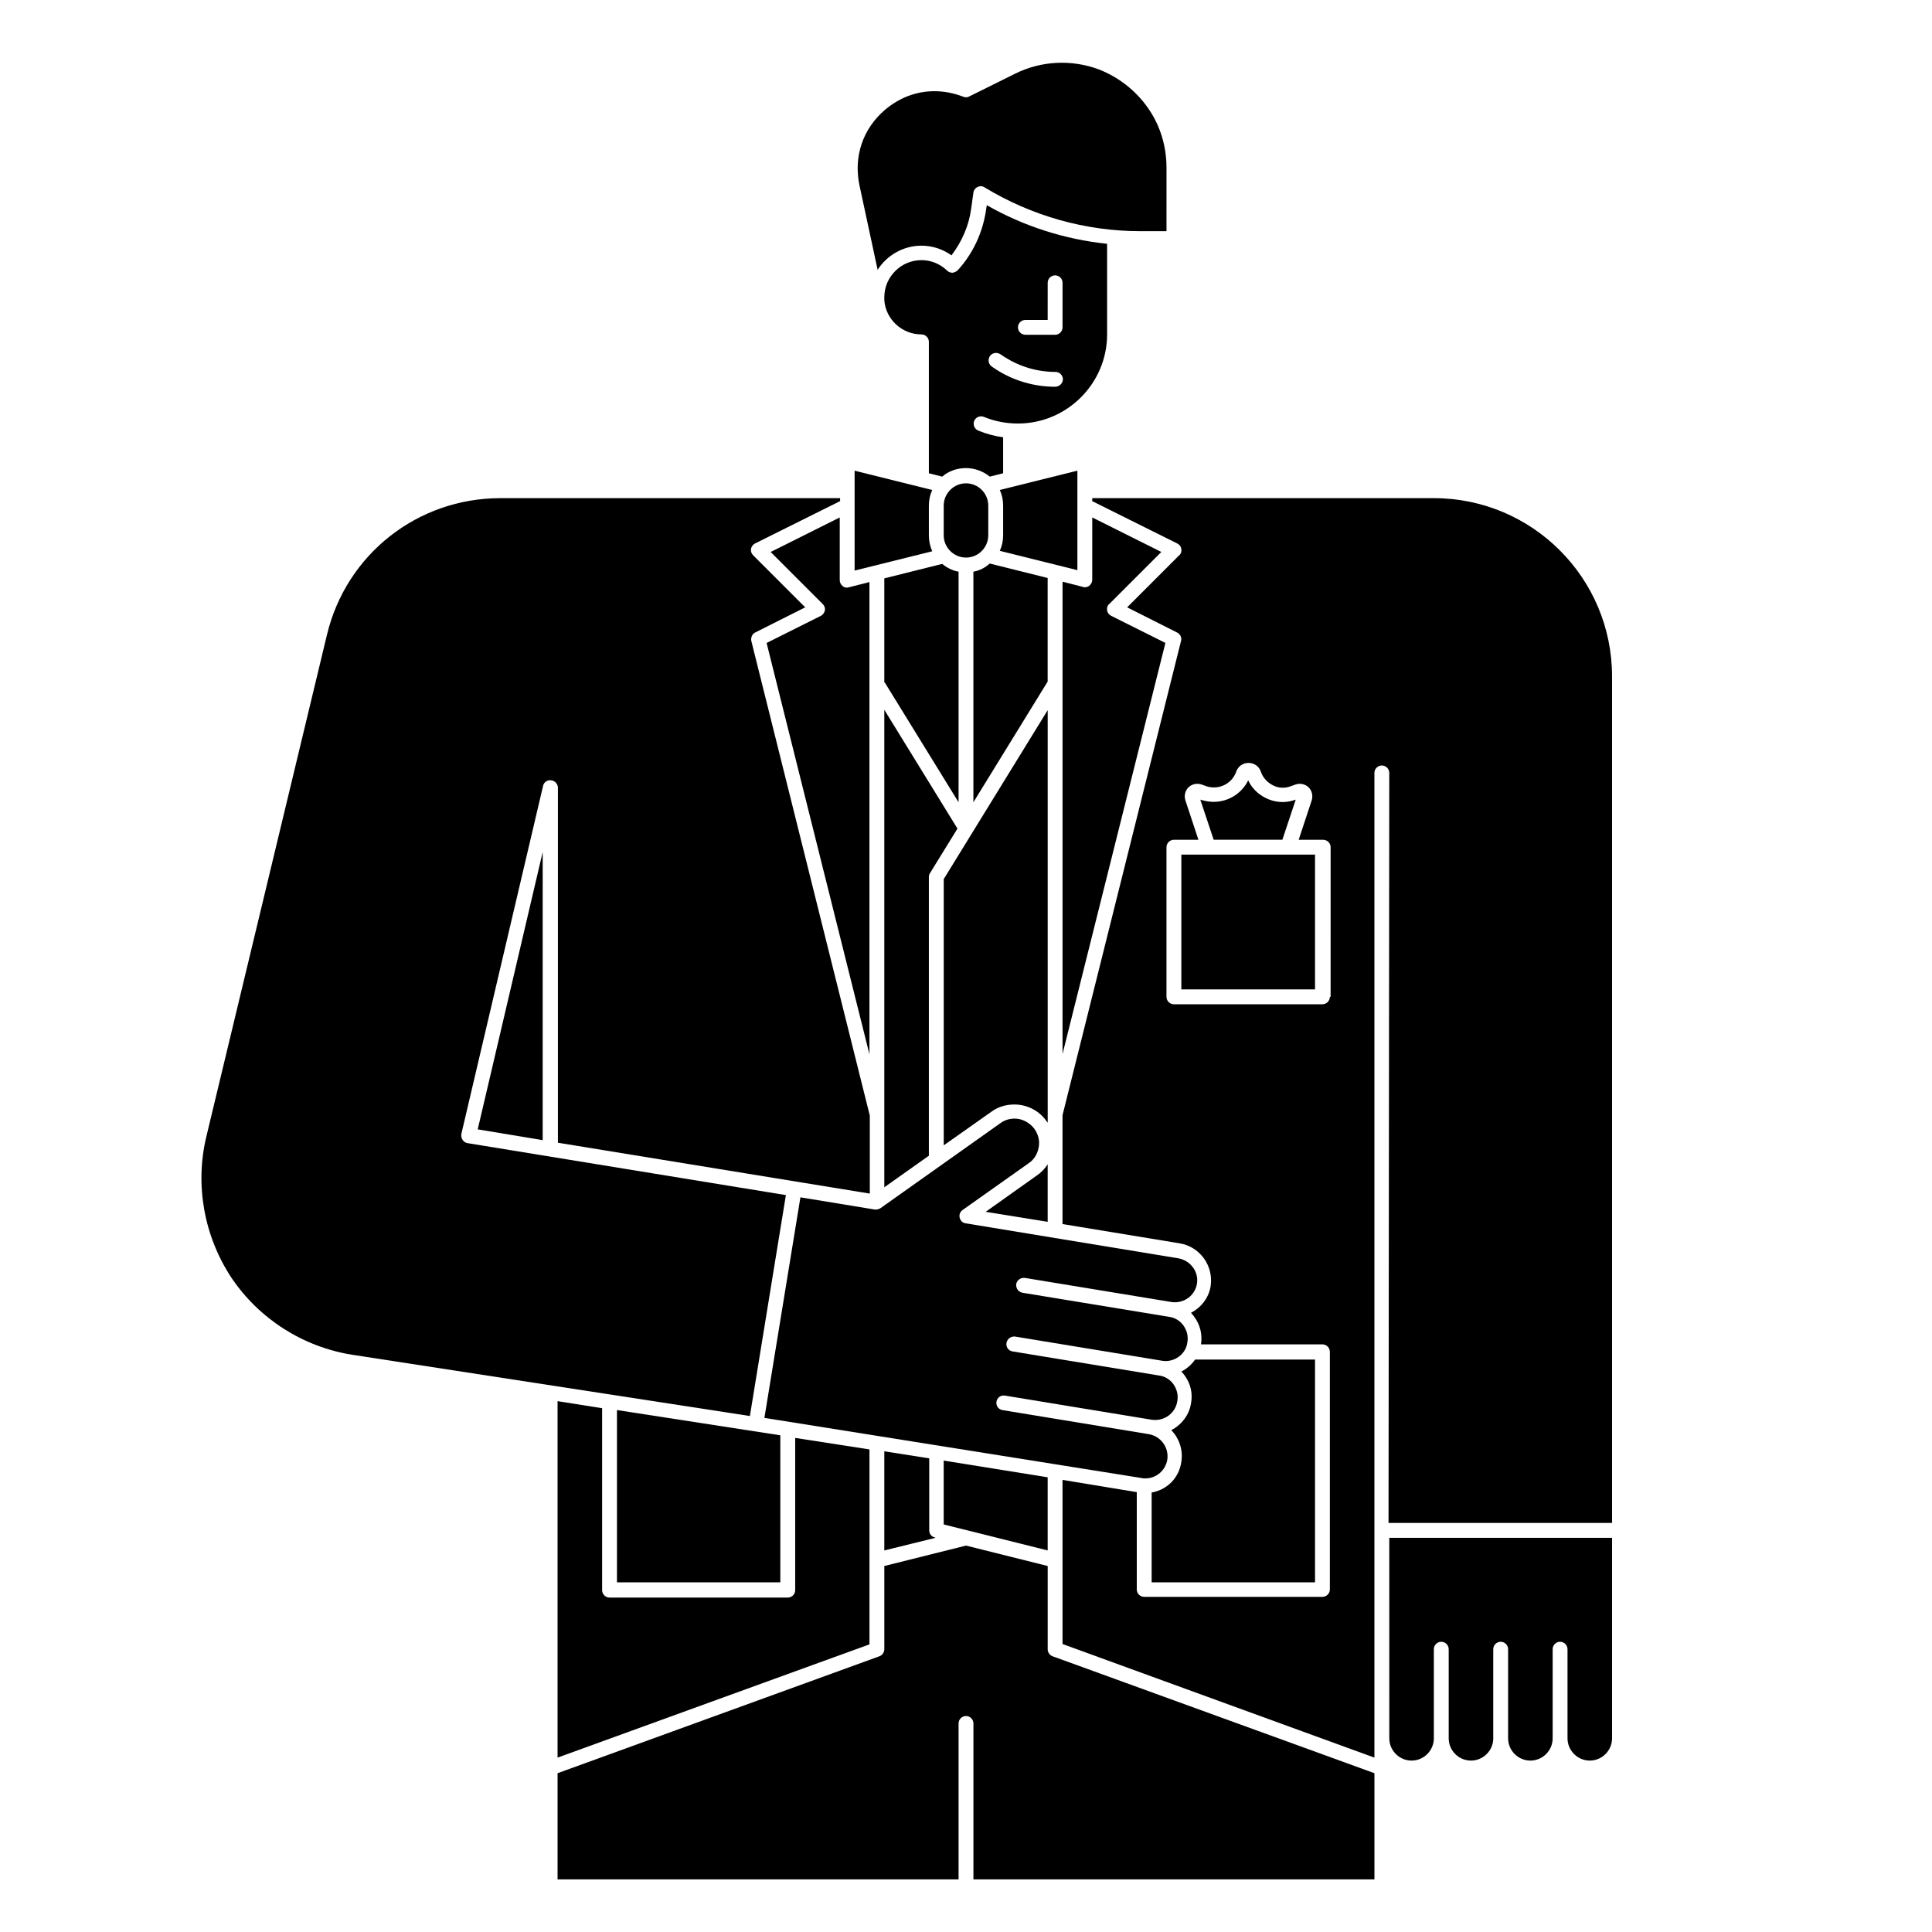
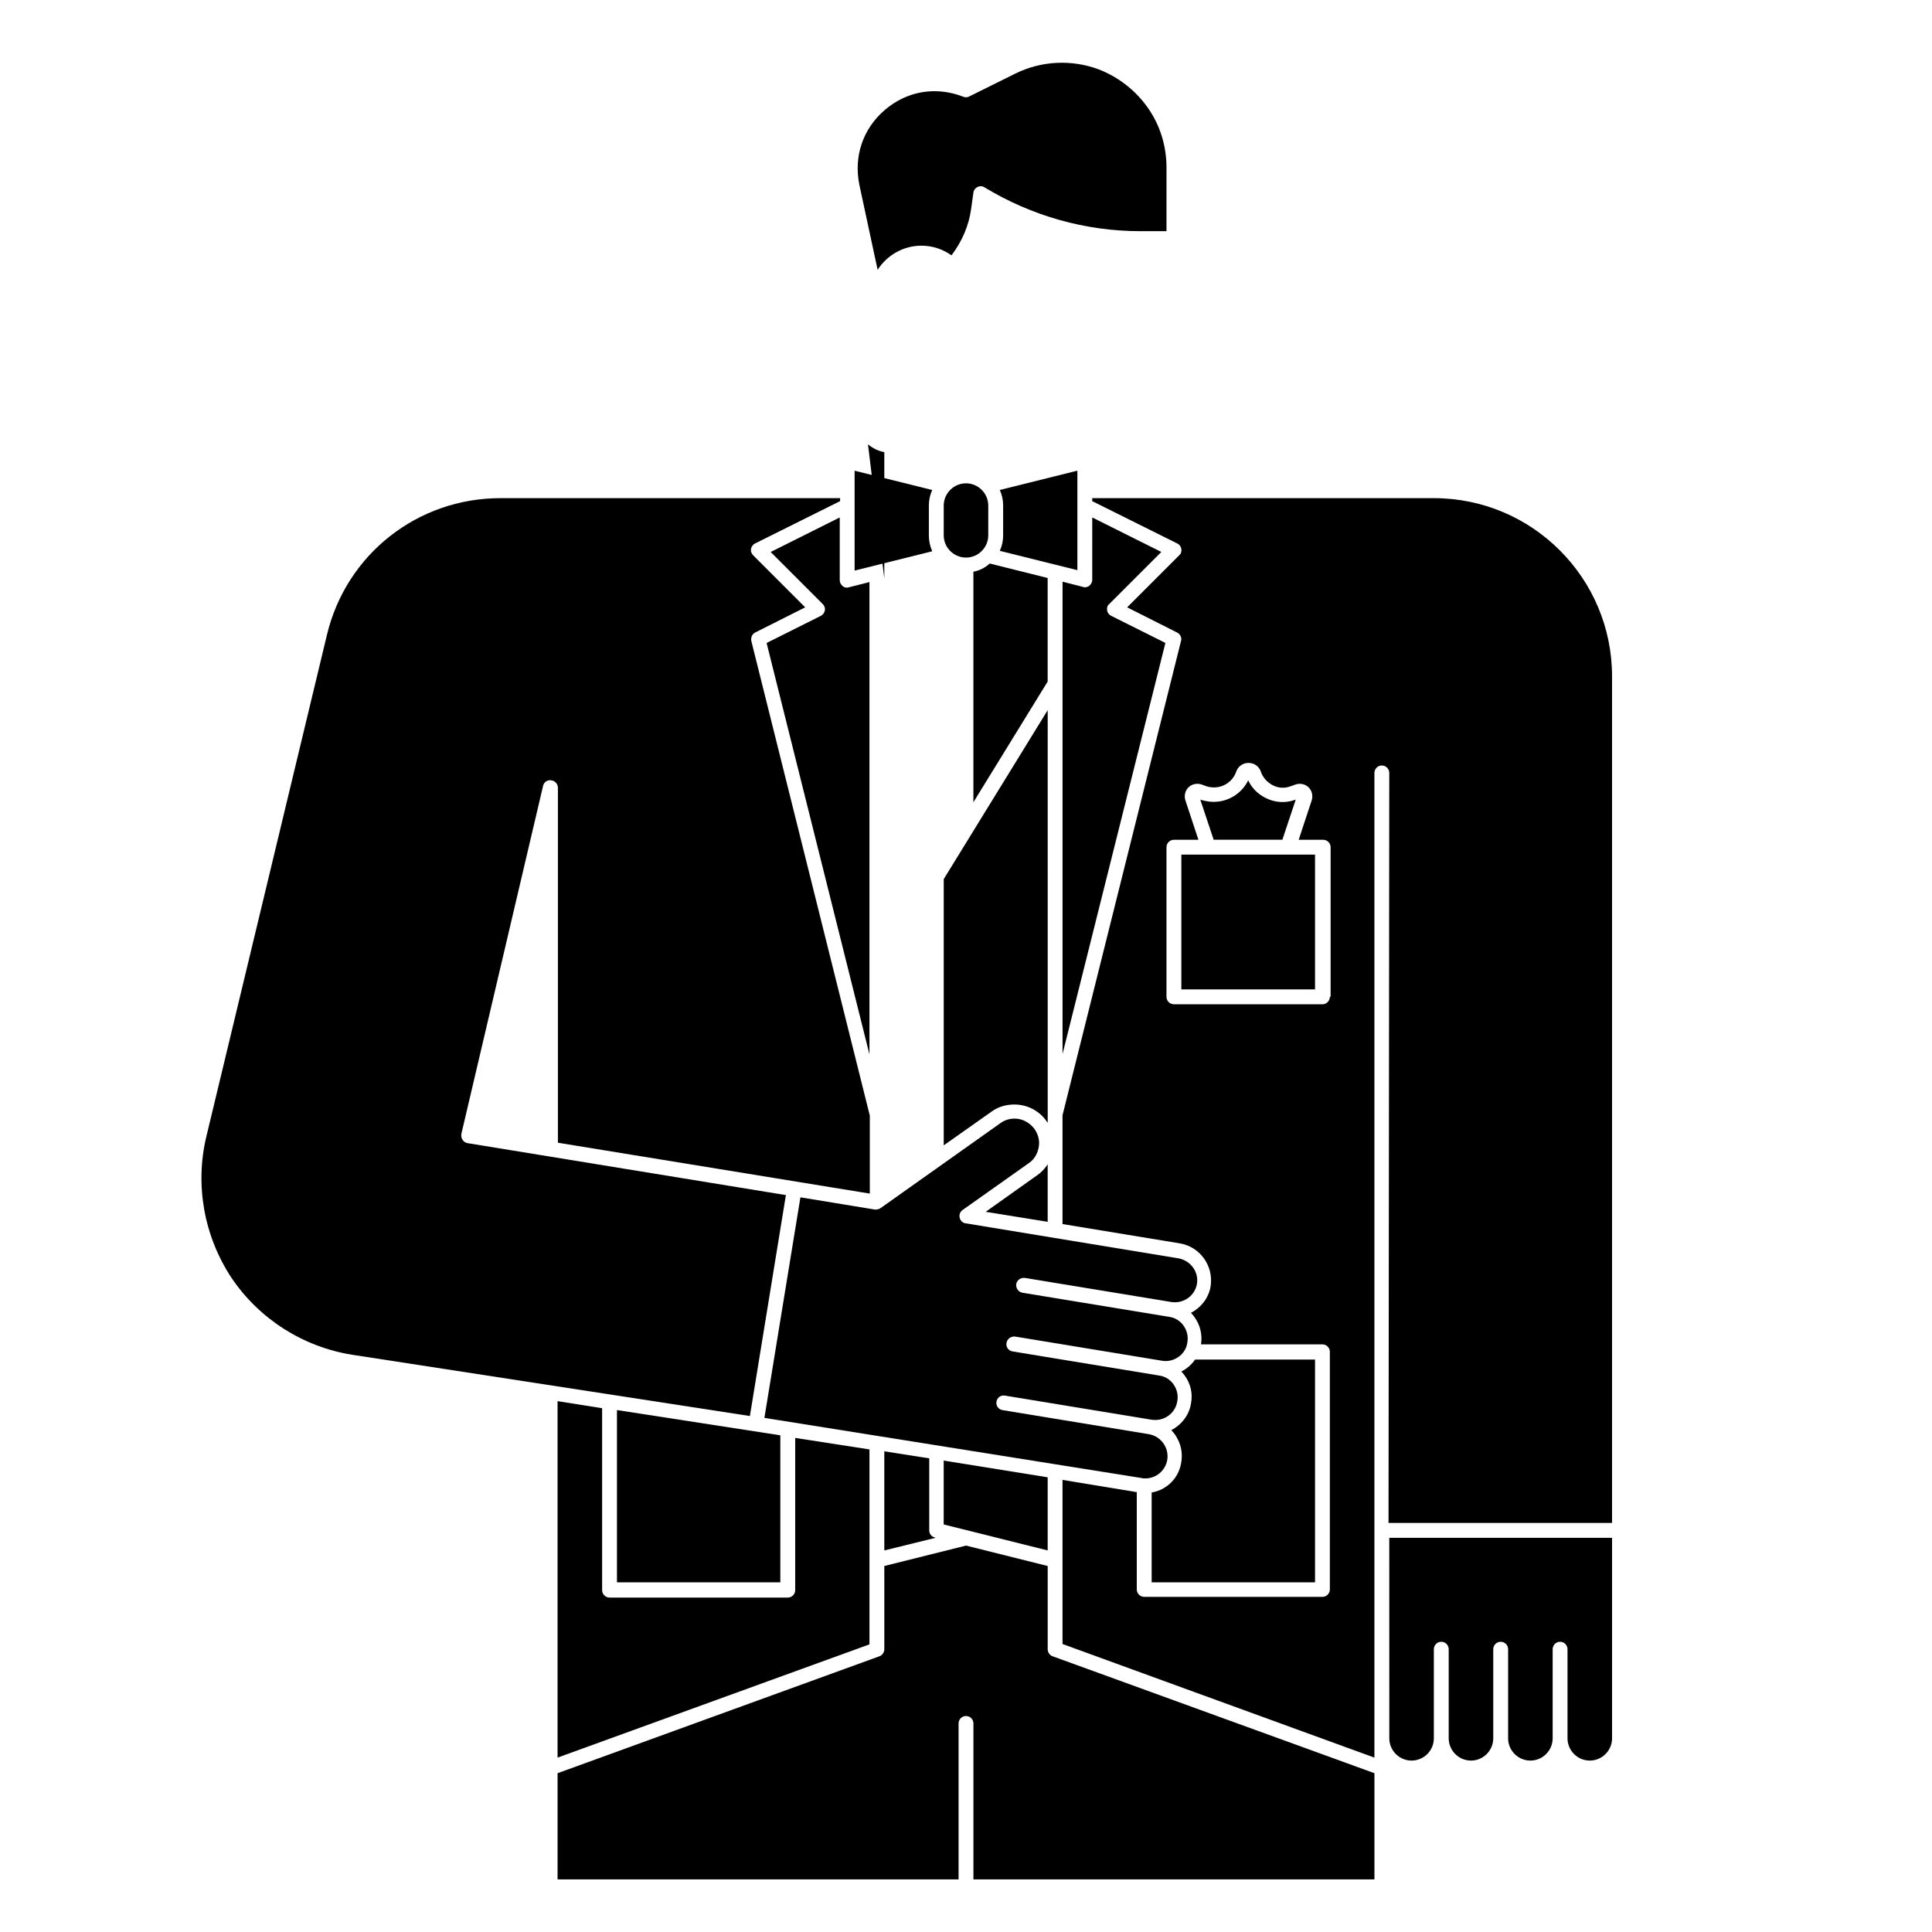
<svg xmlns="http://www.w3.org/2000/svg" fill="#000000" width="800px" height="800px" version="1.1" viewBox="144 144 512 512">
  <g>
    <path d="m418.79 455.5-13.578 9.645 16.434 2.656v-15.254c-0.691 1.082-1.676 2.168-2.856 2.953z" />
    <path d="m307.5 517.68v45.66h43.293v-38.969z" />
    <path d="m401.96 295.5v61.105l19.68-31.98v-27.453l-15.352-3.836c-1.176 1.082-2.652 1.871-4.328 2.164z" />
    <path d="m405.9 285.86v-7.871c0-3.246-2.656-5.902-5.902-5.902s-5.902 2.656-5.902 5.902v7.871c0 3.246 2.656 5.902 5.902 5.902s5.902-2.656 5.902-5.902z" />
-     <path d="m378.35 458.64 11.809-8.363v-73.898c0-0.395 0.098-0.688 0.297-0.984l7.281-11.809-19.387-31.488z" />
-     <path d="m378.35 297.27v27.652l0.098-0.098 19.582 31.785v-61.105c-1.672-0.297-3.148-1.082-4.328-2.066z" />
+     <path d="m378.35 297.27v27.652v-61.105c-1.672-0.297-3.148-1.082-4.328-2.066z" />
    <path d="m291.76 515.32v94.465l82.656-30.012v-51.66l-19.68-3.051v40.344c0 1.082-0.887 1.969-1.969 1.969h-47.23c-1.082 0-1.969-0.887-1.969-1.969v-48.215z" />
    <path d="m421.65 332.2-27.551 44.773v70.555l12.695-8.953c1.77-1.277 3.836-1.871 6.004-1.871 3.246 0 6.297 1.477 8.266 4.035 0.195 0.297 0.395 0.59 0.59 0.789z" />
    <path d="m451.76 290.28-18.301-9.152-0.004 16.535c0 0.59-0.297 1.18-0.789 1.574-0.395 0.297-0.789 0.395-1.18 0.395-0.195 0-0.297 0-0.492-0.098l-5.41-1.379v125.16l27.258-108.93-14.367-7.184c-0.59-0.297-0.984-0.789-1.082-1.477s0.098-1.277 0.59-1.672z" />
    <path d="m449.2 539.53v23.812h43.297v-59.039h-31.785c-0.688 0.984-1.477 1.77-2.461 2.461-0.395 0.297-0.789 0.492-1.18 0.688 0.297 0.297 0.59 0.688 0.887 1.082 1.574 2.164 2.164 4.723 1.672 7.379-0.492 3.148-2.559 5.707-5.215 7.086 2.066 2.164 3.148 5.215 2.656 8.363-0.59 4.328-3.836 7.477-7.871 8.168z" />
    <path d="m376.58 215.5c2.461-3.836 6.789-6.394 11.609-6.394 2.856 0 5.609 0.887 7.969 2.559 2.754-3.641 4.625-7.871 5.215-12.398l0.59-4.231c0.098-0.688 0.492-1.18 1.082-1.477 0.59-0.297 1.277-0.297 1.871 0.098 12.496 7.578 26.766 11.609 41.328 11.609h6.887l0.004-16.824c0-5.707-1.672-11.219-4.922-15.844-3.246-4.625-7.773-8.168-13.086-10.234-7.184-2.656-15.254-2.262-22.141 1.18l-12.102 6.004c-0.492 0.297-1.082 0.297-1.574 0.098-2.559-0.984-5.117-1.477-7.676-1.477-4.723 0-9.25 1.672-13.086 4.922-5.902 5.019-8.363 12.398-6.789 19.977z" />
    <path d="m378.35 528.61v26.273l13.578-3.344-0.195-0.098c-0.887-0.195-1.477-0.984-1.477-1.871v-19.09z" />
    <path d="m394.09 531.07v16.926l27.555 6.887v-19.383z" />
    <path d="m456.09 477.44-56.188-9.25c-0.789-0.098-1.379-0.688-1.574-1.477-0.195-0.789 0.098-1.574 0.789-2.066l17.516-12.398c1.477-0.984 2.363-2.559 2.656-4.328 0.297-1.77-0.195-3.445-1.277-4.922-1.277-1.574-3.148-2.559-5.117-2.559-1.379 0-2.656 0.395-3.738 1.18l-31.785 22.535c-0.395 0.297-0.984 0.395-1.477 0.395l-19.777-3.246-9.543 58.449 99.977 15.941c0.297 0.098 0.688 0.098 0.984 0.098 2.856 0 5.312-2.066 5.805-4.922 0.492-3.246-1.672-6.199-4.82-6.789l-38.867-6.394c-1.082-0.195-1.77-1.18-1.574-2.262 0.195-1.082 1.18-1.77 2.262-1.574l38.867 6.394c3.246 0.492 6.297-1.672 6.789-4.922 0.297-1.574-0.098-3.148-0.984-4.43-0.887-1.277-2.262-2.164-3.836-2.363l-38.867-6.394c-1.082-0.195-1.77-1.18-1.574-2.262 0.195-1.082 1.18-1.77 2.262-1.672l38.867 6.394c1.574 0.297 3.148-0.098 4.43-0.984 1.277-0.887 2.164-2.262 2.363-3.836 0.297-1.574-0.098-3.148-0.984-4.43-0.887-1.277-2.262-2.164-3.836-2.363l-38.867-6.394c-1.082-0.195-1.77-1.18-1.672-2.262 0.195-1.082 1.18-1.77 2.262-1.672l38.867 6.394c3.246 0.492 6.297-1.672 6.789-4.922 0.484-3.246-1.879-6.199-5.125-6.688z" />
    <path d="m512.18 604.67c0 3.246 2.656 5.902 5.902 5.902s5.902-2.656 5.902-5.902v-23.617c0-1.082 0.887-1.969 1.969-1.969s1.969 0.887 1.969 1.969v23.617c0 3.246 2.656 5.902 5.902 5.902 3.246 0 5.902-2.656 5.902-5.902v-23.617c0-1.082 0.887-1.969 1.969-1.969 1.082 0 1.969 0.887 1.969 1.969v23.617c0 3.246 2.656 5.902 5.902 5.902s5.902-2.656 5.902-5.902v-23.617c0-1.082 0.887-1.969 1.969-1.969 1.082 0 1.969 0.887 1.969 1.969v23.617c0 3.246 2.656 5.902 5.902 5.902 3.246 0 5.902-2.656 5.902-5.902v-53.137h-59.039z" />
    <path d="m421.65 581.05v-22.043l-21.648-5.41-21.648 5.41v22.043c0 0.789-0.492 1.574-1.277 1.871l-85.316 30.996v28.141h106.27v-41.328c0-1.082 0.887-1.969 1.969-1.969s1.969 0.887 1.969 1.969v41.328h106.27v-28.141l-85.312-30.996c-0.793-0.297-1.281-1.082-1.281-1.871z" />
    <path d="m352.27 460.71-84.426-13.777c-0.492-0.098-0.984-0.395-1.277-0.887-0.297-0.492-0.395-0.984-0.297-1.574l21.648-92.199c0.195-0.984 1.18-1.672 2.164-1.477 0.984 0.098 1.77 0.984 1.77 1.969v94.07l82.656 13.48v-20.664l-31.391-125.75c-0.195-0.887 0.195-1.871 0.984-2.262l13.285-6.691-13.777-13.777c-0.492-0.492-0.688-1.082-0.59-1.672 0.098-0.59 0.492-1.18 1.082-1.477l22.535-11.219v-0.785h-90.035c-21.941 0-40.836 14.859-45.953 36.211l-31.98 133.04c-3.051 12.793-0.59 26.371 6.691 37.391 7.379 10.922 18.992 18.301 31.98 20.367l105.39 16.234z" />
    <path d="m429.52 268.73-20.566 5.117c0.59 1.277 0.887 2.656 0.887 4.133v7.871c0 1.477-0.297 2.856-0.887 4.133l20.566 5.117z" />
    <path d="m483.84 366.54 3.543-10.629-0.297 0.098c-2.559 0.887-5.312 0.688-7.773-0.59-1.969-0.984-3.641-2.656-4.527-4.625-1.672 3.445-5.215 5.707-9.152 5.707-1.082 0-2.164-0.195-3.246-0.492l-0.297-0.098 3.543 10.629z" />
    <path d="m457.07 370.48h35.426v35.719h-35.426z" />
    <path d="m523.98 276.02h-90.527v0.789l22.535 11.219c0.59 0.297 0.984 0.789 1.082 1.477 0.098 0.688-0.098 1.277-0.59 1.672l-13.777 13.777 13.285 6.691c0.789 0.395 1.277 1.379 0.984 2.262l-31.395 125.65v28.832l31.094 5.117c5.312 0.887 8.953 5.902 8.168 11.316-0.492 3.148-2.559 5.707-5.215 7.086 0.297 0.297 0.59 0.688 0.887 1.082 1.574 2.164 2.164 4.723 1.77 7.281h32.176c1.082 0 1.969 0.887 1.969 1.969v62.977c0 1.082-0.887 1.969-1.969 1.969h-47.23c-1.082 0-1.969-0.887-1.969-1.969v-25.781l-19.68-3.246v43.492l82.656 30.109v-260.96c0-1.082 0.887-1.969 1.969-1.969s1.969 0.887 1.969 1.969l-0.195 198.77 59.234-0.004v-224.35c0-26.074-21.156-47.23-47.23-47.23zm-27.555 132.15c0 1.082-0.887 1.969-1.969 1.969h-39.359c-1.082 0-1.969-0.887-1.969-1.969v-39.652c0-1.082 0.887-1.969 1.969-1.969h6.496l-3.445-10.43c-0.395-1.18-0.098-2.559 0.789-3.445 0.887-0.887 2.262-1.18 3.445-0.789l1.379 0.492c0.59 0.195 1.277 0.297 1.969 0.297 2.656 0 5.019-1.672 5.902-4.231 0.492-1.379 1.77-2.262 3.246-2.262 1.477 0 2.754 0.887 3.246 2.262 0.492 1.574 1.672 2.856 3.148 3.641 1.477 0.789 3.148 0.887 4.723 0.297l1.379-0.492c1.18-0.395 2.559-0.098 3.445 0.789s1.18 2.262 0.789 3.445l-3.445 10.43h6.496c1.082 0 1.969 0.887 1.969 1.969l-0.004 39.648z" />
-     <path d="m287.82 369.79-17.219 73.504 17.219 2.856z" />
-     <path d="m437.39 208.61c-11.219-1.18-22.043-4.625-31.883-10.234l-0.195 1.277c-0.887 6.004-3.445 11.512-7.477 15.941-0.395 0.395-0.887 0.59-1.379 0.688-0.59 0-1.082-0.195-1.477-0.59-1.871-1.77-4.231-2.754-6.789-2.754-5.41 0-9.84 4.43-9.84 9.84v0.789c0.395 5.117 4.723 9.055 9.84 9.055 1.082 0 1.969 0.887 1.969 1.969v34.832l3.543 0.887c1.672-1.477 3.938-2.262 6.297-2.262 2.363 0 4.625 0.887 6.297 2.262l3.543-0.887v-9.543c-2.262-0.297-4.43-0.887-6.594-1.77-0.984-0.395-1.477-1.574-1.082-2.559 0.395-0.984 1.574-1.477 2.559-1.082 2.856 1.18 5.902 1.77 9.055 1.77 12.988 0 23.617-10.629 23.617-23.617zm-13.777 37.883c-5.512 0-10.922-1.574-15.547-4.527l-1.18-0.789c-0.887-0.59-1.18-1.77-0.59-2.754 0.59-0.887 1.77-1.18 2.754-0.59l1.18 0.789c4.035 2.559 8.66 3.938 13.48 3.938 1.082 0 1.969 0.887 1.969 1.969 0 1.082-0.984 1.965-2.066 1.965zm1.969-15.742c0 1.082-0.887 1.969-1.969 1.969h-7.871c-1.082 0-1.969-0.887-1.969-1.969s0.887-1.969 1.969-1.969h5.902l0.004-9.84c0-1.082 0.887-1.969 1.969-1.969 1.082 0 1.969 0.887 1.969 1.969z" />
    <path d="m366.54 281.13-18.301 9.152 13.777 13.777c0.492 0.492 0.688 1.082 0.59 1.672s-0.492 1.18-1.082 1.477l-14.367 7.184 27.254 109.02v-125.16l-5.41 1.379c-0.195 0-0.297 0.098-0.492 0.098-0.395 0-0.887-0.098-1.18-0.395-0.492-0.395-0.789-0.984-0.789-1.574z" />
    <path d="m390.16 285.86v-7.871c0-1.477 0.297-2.856 0.887-4.133l-20.566-5.117v26.469l20.566-5.117c-0.594-1.379-0.887-2.754-0.887-4.231z" />
  </g>
</svg>